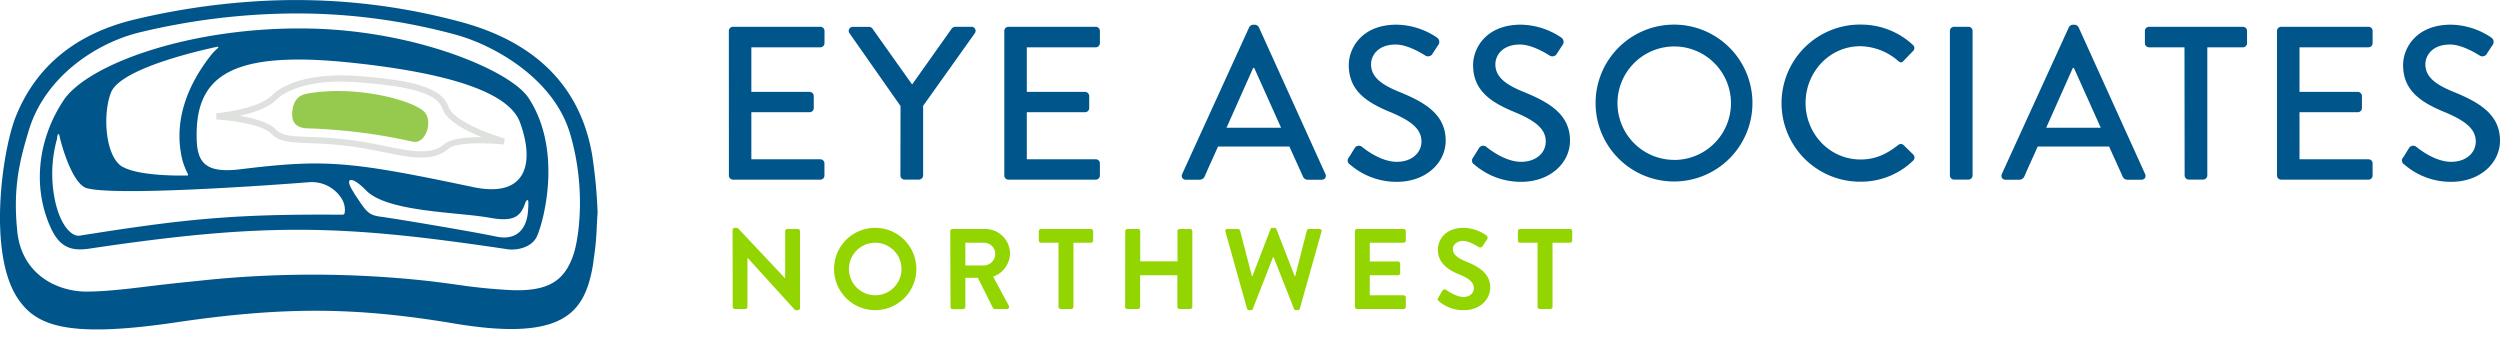
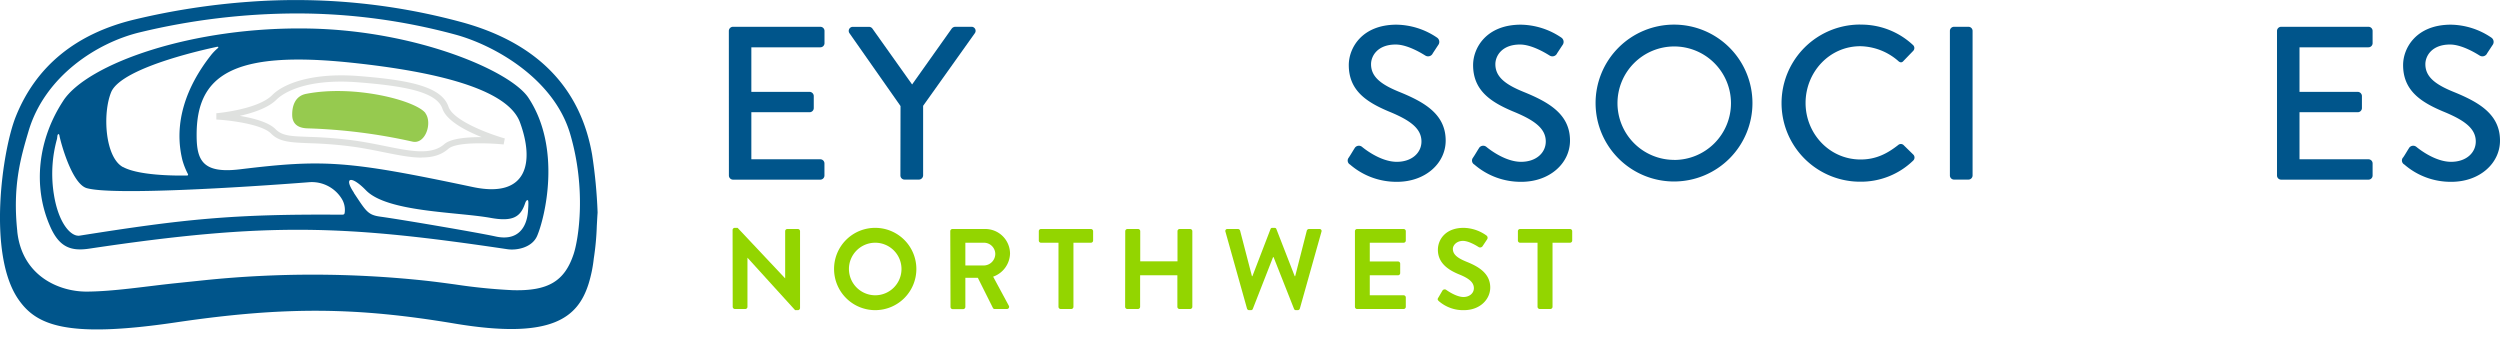
<svg xmlns="http://www.w3.org/2000/svg" id="Layer_1" data-name="Layer 1" viewBox="0 0 828.71 114.67">
  <defs>
    <style>.cls-1{fill:#00558b;}.cls-2{fill:#96ca4f;}.cls-3{fill:#dfe1df;}.cls-4{fill:none;}.cls-5{fill:#93d500;}</style>
  </defs>
  <path class="cls-1" d="M241.6,10.26A1.38,1.38,0,0,1,243,8.88h28.94a1.37,1.37,0,0,1,1.37,1.38v4.05a1.37,1.37,0,0,1-1.37,1.37H249.06V30.45h19.31a1.42,1.42,0,0,1,1.38,1.37v4a1.38,1.38,0,0,1-1.38,1.38H249.06V52.8h22.86a1.37,1.37,0,0,1,1.37,1.38v4a1.37,1.37,0,0,1-1.37,1.37H243a1.37,1.37,0,0,1-1.38-1.37Z" />
  <path class="cls-1" d="M298.51,35.15,281.58,11a1.34,1.34,0,0,1,1.16-2.1h5.36a1.43,1.43,0,0,1,1.15.66L302.35,28,315.44,9.54a1.57,1.57,0,0,1,1.16-.66H322a1.34,1.34,0,0,1,1.16,2.1L306,35.08V58.16a1.42,1.42,0,0,1-1.38,1.37h-4.77a1.37,1.37,0,0,1-1.38-1.37Z" />
-   <path class="cls-1" d="M332.91,10.26a1.38,1.38,0,0,1,1.38-1.38h28.94a1.37,1.37,0,0,1,1.37,1.38v4.05a1.37,1.37,0,0,1-1.37,1.37H340.37V30.45h19.32a1.42,1.42,0,0,1,1.37,1.37v4a1.37,1.37,0,0,1-1.37,1.38H340.37V52.8h22.86a1.37,1.37,0,0,1,1.37,1.38v4a1.37,1.37,0,0,1-1.37,1.37H334.29a1.37,1.37,0,0,1-1.38-1.37Z" />
-   <path class="cls-1" d="M391.89,57.65,414.1,9a1.69,1.69,0,0,1,1.23-.8h.72a1.65,1.65,0,0,1,1.23.8l22.07,48.69a1.28,1.28,0,0,1-1.23,1.88h-4.56a1.67,1.67,0,0,1-1.66-1.09l-4.49-9.91H403.75c-1.44,3.33-3,6.59-4.41,9.91a1.82,1.82,0,0,1-1.66,1.09h-4.56a1.27,1.27,0,0,1-1.23-1.88m32.77-15.34-8.9-19.82h-.36l-8.83,19.82Z" />
  <path class="cls-1" d="M447.1,52.22c.65-.94,1.23-2,1.88-3a1.64,1.64,0,0,1,2.46-.58c.43.36,6,5,11.58,5,5,0,8.17-3,8.17-6.73,0-4.34-3.76-7.09-10.92-10-7.38-3.12-13.17-6.95-13.17-15.35,0-5.64,4.34-13.38,15.84-13.38a24.47,24.47,0,0,1,13.39,4.27,1.71,1.71,0,0,1,.43,2.46c-.58.87-1.23,1.88-1.81,2.75a1.71,1.71,0,0,1-2.53.72c-.51-.29-5.57-3.62-9.77-3.62-6.07,0-8.17,3.84-8.17,6.52,0,4.12,3.18,6.65,9.19,9.11,8.39,3.4,15.55,7.38,15.55,16.21,0,7.53-6.73,13.67-16.13,13.67a23.48,23.48,0,0,1-15.56-5.71,1.52,1.52,0,0,1-.43-2.32" />
  <path class="cls-1" d="M488.31,52.22c.65-.94,1.23-2,1.88-3a1.64,1.64,0,0,1,2.46-.58c.43.36,6,5,11.57,5,5,0,8.18-3,8.18-6.73,0-4.34-3.76-7.09-10.92-10-7.38-3.12-13.17-6.95-13.17-15.35,0-5.64,4.34-13.38,15.84-13.38a24.51,24.51,0,0,1,13.39,4.27,1.72,1.72,0,0,1,.43,2.46c-.58.87-1.23,1.88-1.81,2.75a1.71,1.71,0,0,1-2.53.72c-.51-.29-5.57-3.62-9.77-3.62-6.07,0-8.17,3.84-8.17,6.52,0,4.12,3.18,6.65,9.18,9.11,8.4,3.4,15.56,7.38,15.56,16.21,0,7.53-6.73,13.67-16.13,13.67a23.48,23.48,0,0,1-15.56-5.71,1.52,1.52,0,0,1-.43-2.32" />
  <path class="cls-1" d="M554.91,8.16a26,26,0,1,1-26,26.12,26,26,0,0,1,26-26.12m0,44.86a18.81,18.81,0,1,0-18.74-18.74A18.81,18.81,0,0,0,554.91,53" />
  <path class="cls-1" d="M616.58,8.16a25.11,25.11,0,0,1,17.51,6.73,1.35,1.35,0,0,1,.08,2L631,20.17c-.5.65-1.16.65-1.81,0a19.64,19.64,0,0,0-12.51-4.85c-10.35,0-18.16,8.69-18.16,18.81s7.88,18.74,18.23,18.74c5.28,0,9-2.09,12.44-4.77a1.34,1.34,0,0,1,1.74-.08l3.33,3.26a1.38,1.38,0,0,1-.07,1.95,24.85,24.85,0,0,1-17.59,7,26,26,0,1,1,0-52.09" />
  <path class="cls-1" d="M647.73,8.88h4.78a1.37,1.37,0,0,1,1.37,1.37v47.9a1.38,1.38,0,0,1-1.37,1.38h-4.78a1.37,1.37,0,0,1-1.37-1.37V10.26A1.37,1.37,0,0,1,647.73,8.88Z" />
-   <path class="cls-1" d="M663.59,57.65,685.81,9a1.65,1.65,0,0,1,1.23-.8h.72A1.69,1.69,0,0,1,689,9l22.07,48.69a1.28,1.28,0,0,1-1.23,1.88h-4.56a1.68,1.68,0,0,1-1.67-1.09l-4.48-9.91H675.46c-1.45,3.33-3,6.59-4.42,9.91a1.8,1.8,0,0,1-1.66,1.09h-4.56a1.28,1.28,0,0,1-1.23-1.88m32.78-15.34-8.9-19.82h-.36l-8.83,19.82Z" />
-   <path class="cls-1" d="M724.12,15.68H712.33A1.37,1.37,0,0,1,711,14.31V10.26a1.38,1.38,0,0,1,1.38-1.38h31.11a1.38,1.38,0,0,1,1.37,1.38v4.05a1.37,1.37,0,0,1-1.37,1.37h-11.8V58.16a1.42,1.42,0,0,1-1.37,1.37h-4.78a1.42,1.42,0,0,1-1.37-1.37Z" />
  <path class="cls-1" d="M754.79,10.26a1.38,1.38,0,0,1,1.38-1.38h28.94a1.37,1.37,0,0,1,1.37,1.38v4.05a1.37,1.37,0,0,1-1.37,1.37H762.25V30.45h19.31a1.42,1.42,0,0,1,1.38,1.37v4a1.38,1.38,0,0,1-1.38,1.38H762.25V52.8h22.86a1.37,1.37,0,0,1,1.37,1.38v4a1.37,1.37,0,0,1-1.37,1.37H756.17a1.37,1.37,0,0,1-1.38-1.37Z" />
  <path class="cls-1" d="M796.59,52.22c.65-.94,1.23-2,1.88-3a1.64,1.64,0,0,1,2.46-.58c.44.36,6,5,11.58,5,5,0,8.17-3,8.17-6.73,0-4.34-3.76-7.09-10.92-10-7.38-3.12-13.17-6.95-13.17-15.35,0-5.64,4.34-13.38,15.85-13.38a24.46,24.46,0,0,1,13.38,4.27,1.72,1.72,0,0,1,.44,2.46c-.58.87-1.23,1.88-1.81,2.75a1.72,1.72,0,0,1-2.54.72c-.5-.29-5.57-3.62-9.76-3.62-6.08,0-8.18,3.84-8.18,6.52,0,4.12,3.18,6.65,9.19,9.11,8.39,3.4,15.55,7.38,15.55,16.21,0,7.53-6.72,13.67-16.13,13.67A23.42,23.42,0,0,1,797,54.54a1.52,1.52,0,0,1-.44-2.32" />
  <path class="cls-1" d="M198.09,70.29a165.41,165.41,0,0,0-1.81-19c-3.89-22.44-18.51-37.25-43.46-44A209.64,209.64,0,0,0,82.71.58a235.81,235.81,0,0,0-38,5.86C25.21,11.09,11.91,21.94,5.21,38.7.75,49.88-4.21,84.08,6,99.09c5.89,8.64,15.74,13.18,52.26,7.78s60.28-5,92.48.39,40.79-1.93,44.36-13.17a44.64,44.64,0,0,0,1.73-8.4,88.76,88.76,0,0,0,1-10.77c.08-1.47.16-2.94.26-4.4v-.23ZM5.73,76.62c-1.59-15,1.14-24.39,3.74-33.17,5.39-18.18,22.68-29.35,37-32.76A223.16,223.16,0,0,1,98.17,4.46a200.59,200.59,0,0,1,52.75,7C163.74,14.93,183.59,26,189,44.39s2.79,34.87,1.16,39.8c-3,9.08-8.5,12.32-20.23,12a187.38,187.38,0,0,1-19.17-1.92c-3.26-.44-6.63-.9-10-1.26a351.06,351.06,0,0,0-73.05-.12l-9.61,1c-9.63,1-20.36,2.73-29.38,2.77s-21.45-5.07-23-20m19.16,30,.24,0-.24,0" />
  <path class="cls-1" d="M21,33.35C29,21.2,63.74,8.61,103,9.47c35.24.77,66.22,14,72.15,22.92,11.17,16.85,5.41,40,2.9,45.81-1.66,3.87-6.73,4.87-9.84,4.41-53.88-8-79.15-9.09-138.61-.19-6.17.93-10-.52-13-7.42-5.84-13.25-4-28.92,4.41-41.65M156.75,62c18.3,3.87,20.39-8.5,15.6-21.47-4.09-11.07-27.84-16.8-55.85-19.75-39.34-4.14-51.4,4.1-51.32,24.08,0,8.38,2.07,12.75,14.38,11.26,27.91-3.39,35.93-2.83,77.19,5.88M113.1,71.17c1.05,0,1.13-.09,1.21-1.15a7,7,0,0,0-1-4.08,11.65,11.65,0,0,0-10.6-5.56c-22.9,1.78-65.24,4.4-73.9,2C23.71,61,19.93,46.47,19.68,44.81c0-.15-.18-.28-.27-.42-.11.13-.3.24-.33.39-.1.43-.1.89-.2,1.33a43,43,0,0,0-1,18.44c1.49,9.33,5.57,14,8.53,13.56,34.54-5.47,50.7-7.21,86.7-6.94M40.78,55.36c5.91,3.24,20.69,2.81,21.1,2.83s.6-.18.37-.58a23.93,23.93,0,0,1-1.78-4.52c-3-12.15,1.11-24.16,9.45-34.78A16.66,16.66,0,0,1,72.15,16c.5-.46.12-.57-.32-.46s-31.47,6.4-35,15.05c-2.89,7.12-2,21.55,3.92,24.79m76.52,8.51c4.07,6.1,4.6,7.36,8.83,7.93,6.86.94,32.6,5.33,38.16,6.56,7.36,1.63,10.38-2.92,10.77-8.42.18-2.44.18-3.53-.1-3.61s-.59.25-.85,1c-1.47,4.41-3.86,6.26-11.47,4.87-11.17-2-34.3-1.89-41.3-9.14-4.85-5-7.48-4.36-4,.78" />
  <path class="cls-2" d="M141,37.51c2.41,3.24,0,10.48-4.34,9.42A183.9,183.9,0,0,0,102,42.55c-3.93-.09-5.08-2.11-5.14-4.31-.07-3,.89-6.4,4.62-7.13,16.07-3.13,36.47,2.24,39.57,6.4" />
  <path class="cls-3" d="M139.77,52.25c-3.66,0-7.88-.85-12.61-1.8-3.21-.65-6.54-1.32-10.1-1.82a138.63,138.63,0,0,0-14.56-1.16c-6.18-.25-9.91-.39-12.65-3.2-3.13-3.19-14.15-4.44-18.14-4.65l0-2.08c.13,0,13.78-1.23,18.51-6C94,27.69,103.54,24,118.94,25.21c16.66,1.31,27.44,3.46,29.72,10.15,1.62,4.78,14,9.22,18.68,10.53l-.39,2c-4.15-.43-15.52-1-18.3,1.42-2.45,2.15-5.42,2.9-8.88,2.9M79.48,38.41c4.43.74,9.57,2.07,11.86,4.41s5.39,2.33,11.24,2.56a141.2,141.2,0,0,1,14.76,1.19c3.63.5,7,1.18,10.24,1.83,8.62,1.75,15.43,3.12,19.7-.62,2.22-1.94,7.71-2.33,12.37-2.33-5.24-2.1-11.6-5.39-13-9.42-1.9-5.59-12.53-7.53-27.91-8.74C99.83,25.81,92.88,31.79,91.68,33c-2.75,2.78-7.86,4.44-12.2,5.41" />
  <rect class="cls-4" width="828.71" height="114.67" />
  <path class="cls-5" d="M242.84,76.21a.72.72,0,0,1,.73-.68h.94l15.76,16.75h0V76.63a.72.72,0,0,1,.72-.72h3.49a.74.74,0,0,1,.72.72v25.5a.71.71,0,0,1-.72.68h-.91L247.77,85.42h0v16.29a.72.72,0,0,1-.72.72h-3.44a.75.75,0,0,1-.73-.72Z" />
  <path class="cls-5" d="M290.08,75.53a13.64,13.64,0,1,1-13.6,13.68,13.61,13.61,0,0,1,13.6-13.68m0,22.35a8.71,8.71,0,1,0-8.67-8.67,8.73,8.73,0,0,0,8.67,8.67" />
  <path class="cls-5" d="M315,76.63a.72.72,0,0,1,.72-.72h10.84a8.2,8.2,0,0,1,8.25,8.14,8.37,8.37,0,0,1-5.6,7.66l5.19,9.62a.72.72,0,0,1-.65,1.1h-4a.65.65,0,0,1-.61-.34l-5-10H320v9.66a.74.74,0,0,1-.72.72h-3.48a.72.72,0,0,1-.72-.72ZM326.17,88a3.86,3.86,0,0,0,3.75-3.87,3.76,3.76,0,0,0-3.75-3.67H320V88Z" />
  <path class="cls-5" d="M350.87,80.46h-5.8a.72.72,0,0,1-.72-.72V76.63a.72.72,0,0,1,.72-.72h16.55a.73.73,0,0,1,.73.72v3.11a.73.73,0,0,1-.73.72h-5.79v21.25a.74.74,0,0,1-.72.72h-3.52a.74.74,0,0,1-.72-.72Z" />
  <path class="cls-5" d="M373,76.63a.74.74,0,0,1,.72-.72h3.52a.73.73,0,0,1,.73.72v10h12.35v-10a.72.72,0,0,1,.72-.72h3.48a.74.74,0,0,1,.72.72v25.08a.74.74,0,0,1-.72.72H391a.72.72,0,0,1-.72-.72V91.25H377.93v10.46a.73.73,0,0,1-.73.72h-3.52a.74.74,0,0,1-.72-.72Z" />
  <path class="cls-5" d="M406.22,76.82a.66.66,0,0,1,.68-.91h3.49a.78.78,0,0,1,.68.53L415,91.56h.15l6-15.61a.6.6,0,0,1,.64-.42h.68a.6.6,0,0,1,.64.42l6.07,15.61h.15l3.86-15.12a.78.78,0,0,1,.69-.53h3.48a.66.66,0,0,1,.68.91l-7.16,25.46a.73.73,0,0,1-.68.53h-.61a.64.64,0,0,1-.64-.42l-6.78-17.16H422l-6.71,17.16a.63.63,0,0,1-.64.42h-.61a.73.73,0,0,1-.68-.53Z" />
  <path class="cls-5" d="M449.14,76.63a.72.72,0,0,1,.72-.72h15.42a.72.72,0,0,1,.72.72v3.11a.72.72,0,0,1-.72.72H454.06v6.21h9.36a.74.74,0,0,1,.72.72v3.14a.72.72,0,0,1-.72.72h-9.36v6.63h11.22a.72.72,0,0,1,.72.72v3.11a.72.72,0,0,1-.72.72H449.86a.72.72,0,0,1-.72-.72Z" />
  <path class="cls-5" d="M476.75,98.72l1.37-2.35a.88.88,0,0,1,1.29-.27c.18.12,3.25,2.35,5.72,2.35,2,0,3.44-1.28,3.44-2.91,0-1.94-1.62-3.26-4.81-4.55-3.56-1.44-7.12-3.71-7.12-8.19,0-3.37,2.5-7.27,8.53-7.27a13.31,13.31,0,0,1,7.57,2.54.93.93,0,0,1,.23,1.25l-1.44,2.16a1,1,0,0,1-1.33.45c-.3-.19-3.18-2.08-5.26-2.08s-3.34,1.44-3.34,2.65c0,1.78,1.41,3,4.47,4.24,3.68,1.48,7.92,3.68,7.92,8.57,0,3.9-3.37,7.5-8.71,7.5a12.25,12.25,0,0,1-8.34-3c-.34-.35-.53-.53-.19-1.14" />
  <path class="cls-5" d="M509.67,80.46h-5.79a.72.72,0,0,1-.72-.72V76.63a.72.72,0,0,1,.72-.72h16.55a.73.73,0,0,1,.73.72v3.11a.73.73,0,0,1-.73.72h-5.79v21.25a.74.74,0,0,1-.72.72H510.4a.75.75,0,0,1-.73-.72Z" />
</svg>